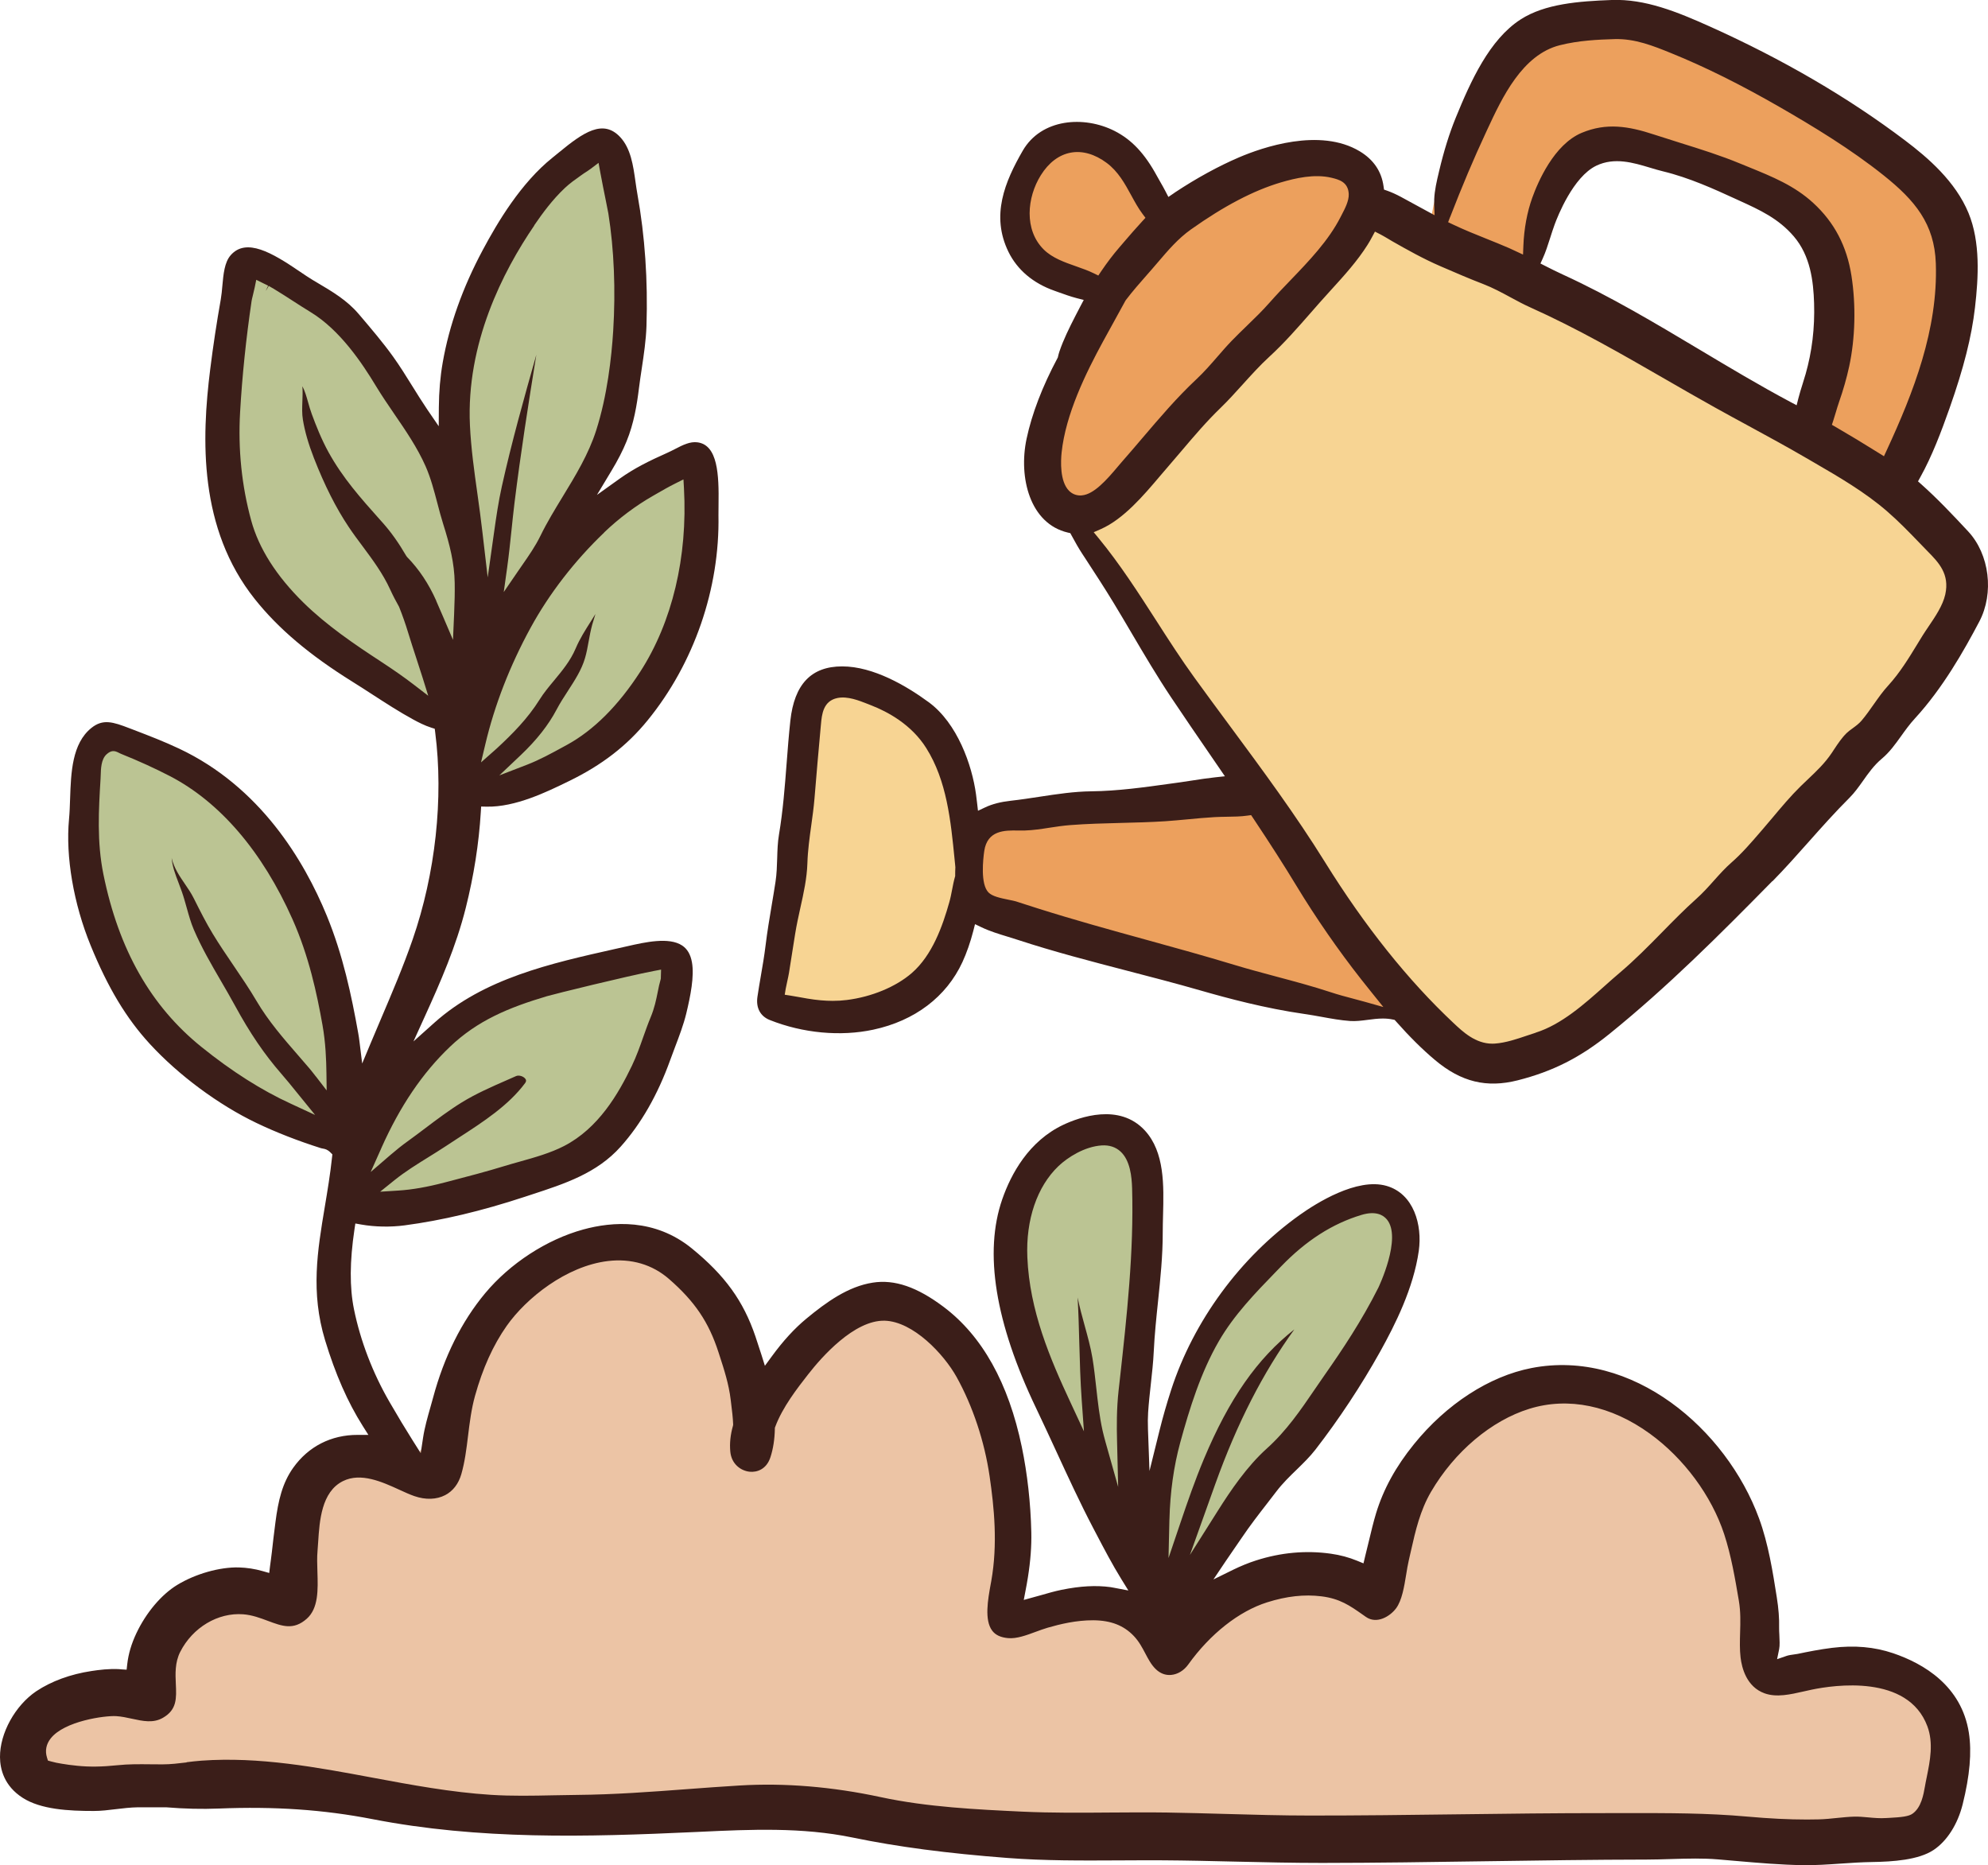
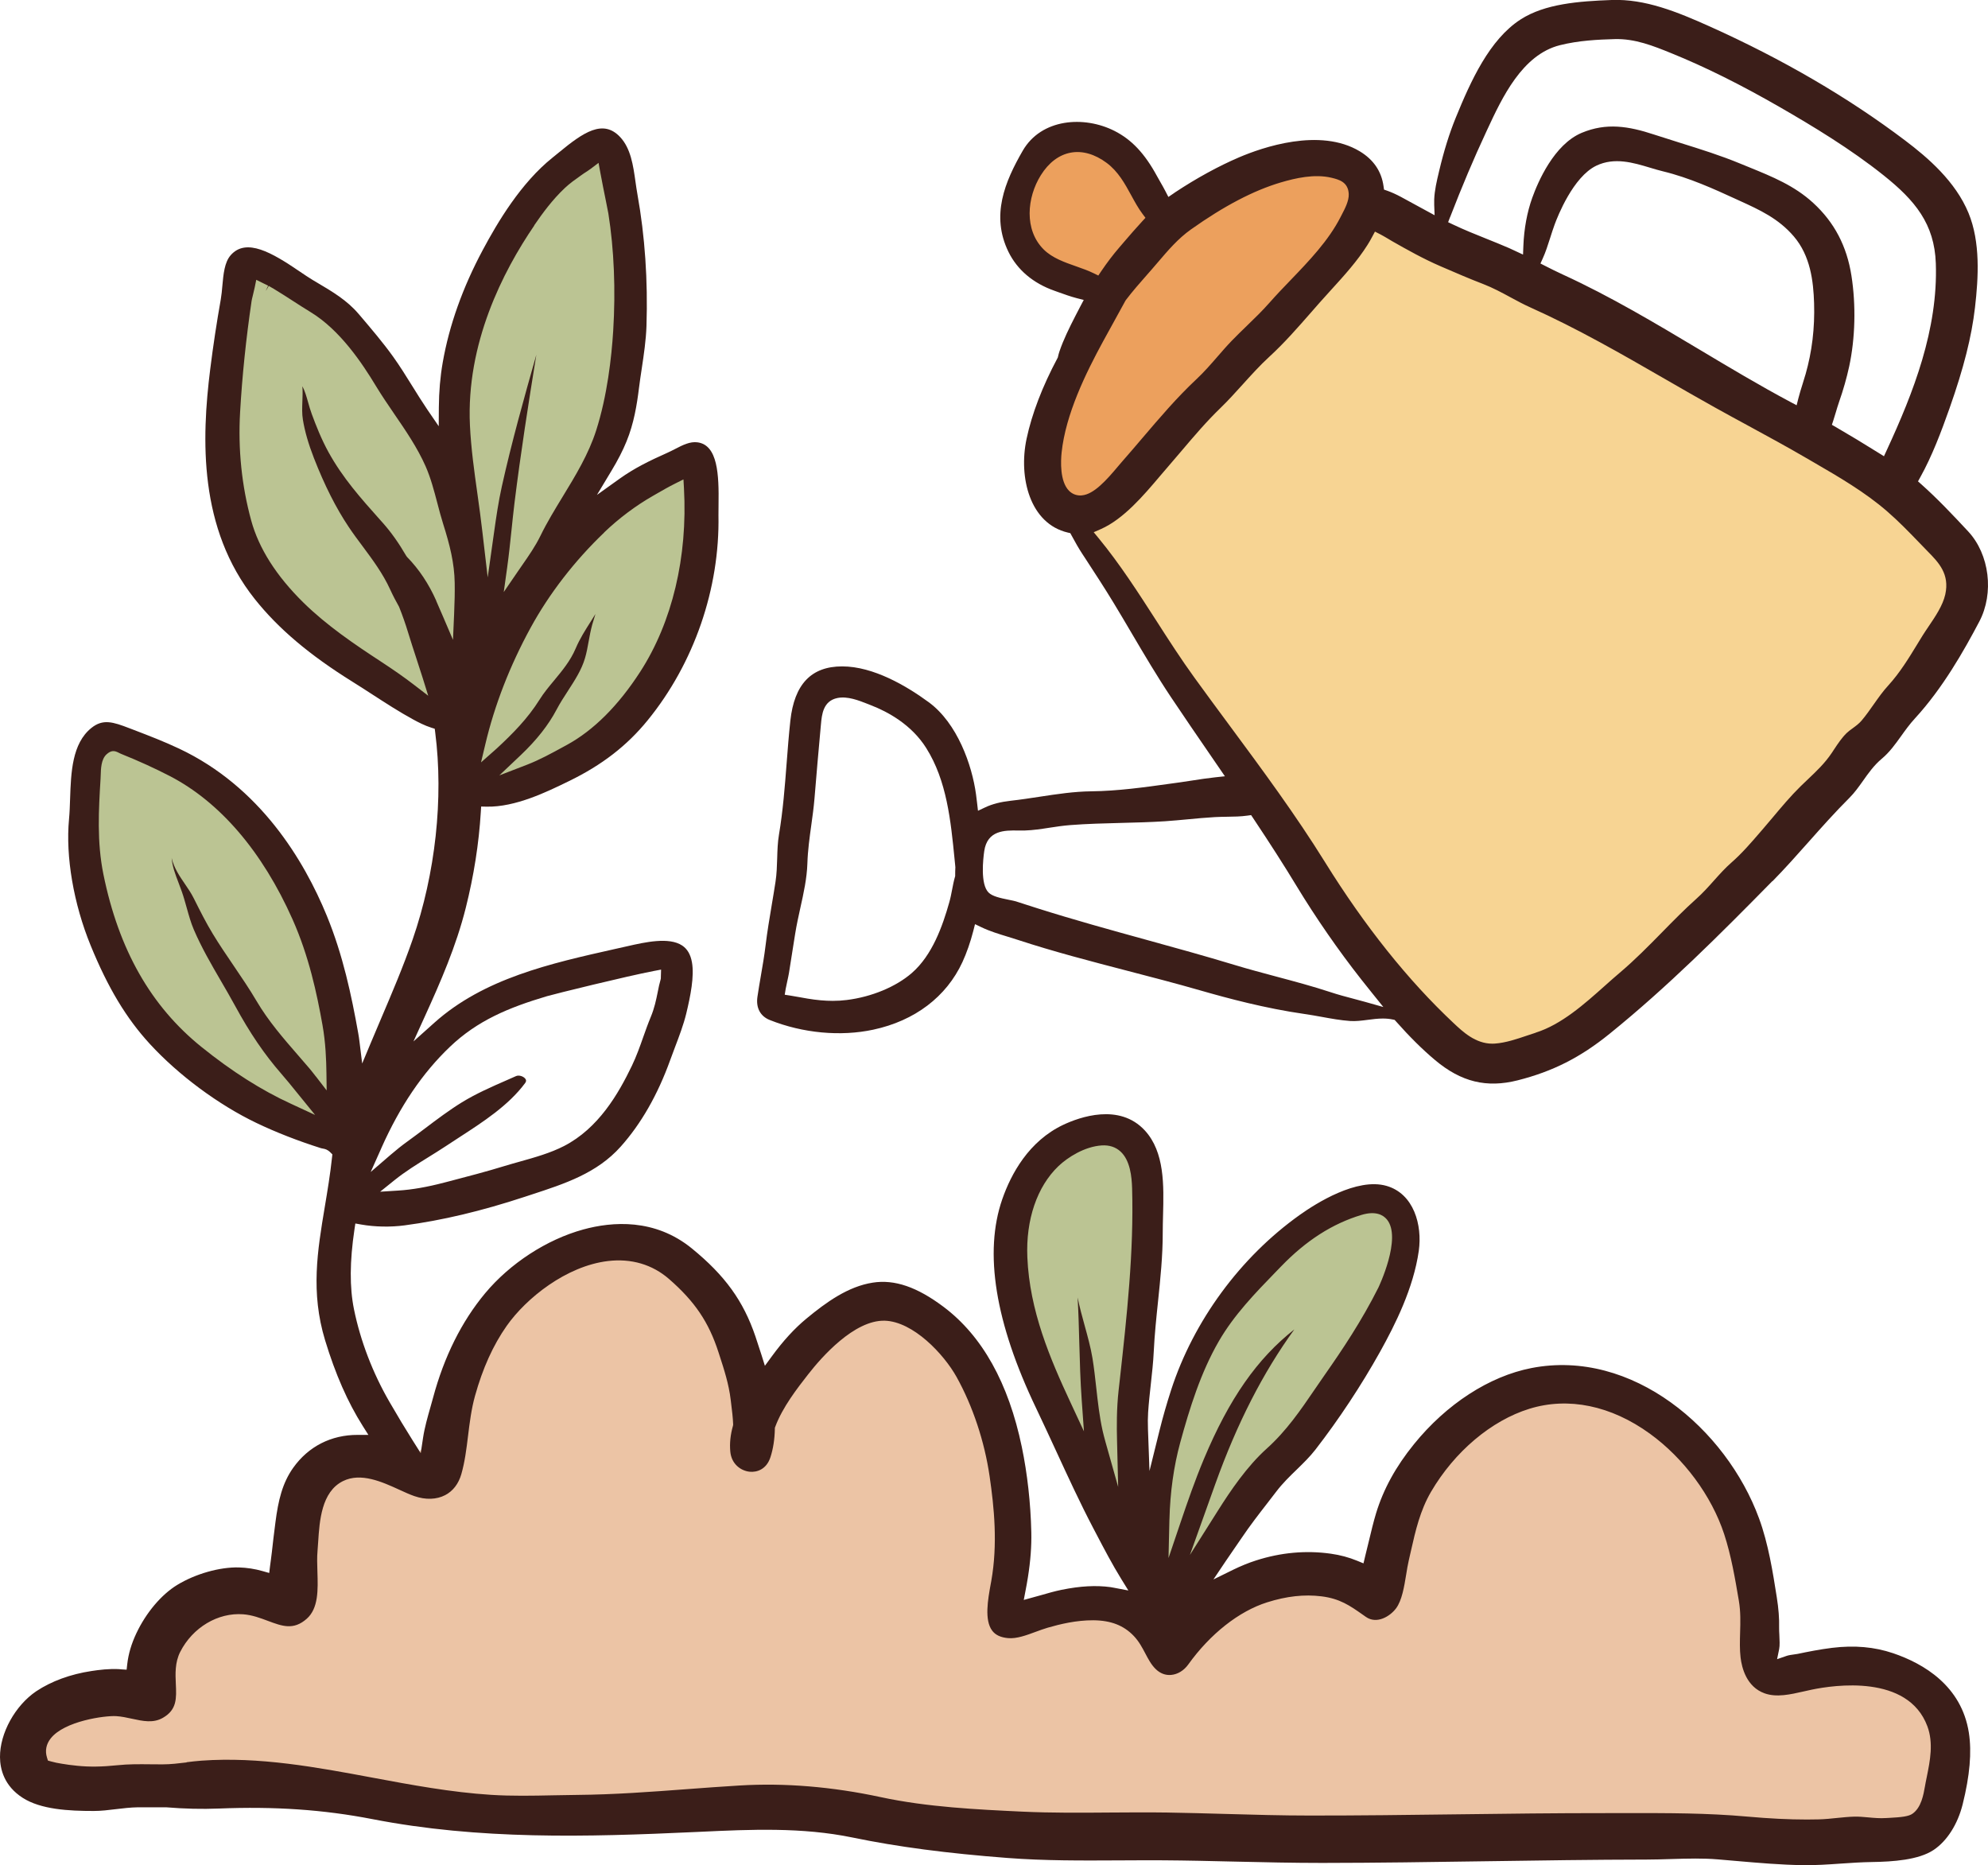
<svg xmlns="http://www.w3.org/2000/svg" id="Livello_1" viewBox="0 0 509 477.48">
  <defs>
    <style>.cls-1{fill:#f7d493;}.cls-1,.cls-2,.cls-3,.cls-4,.cls-5{stroke-width:0px;}.cls-2{fill:#3b1e19;}.cls-3{fill:#bbc493;}.cls-4{fill:#eca05d;}.cls-5{fill:#ecc4a5;}</style>
  </defs>
  <path class="cls-3" d="M78.67,287.06c-20.27-10.82-44.5-18.74-52.38-43.48-4.36-13.7-6.4-31.93-2.75-45.9,1.71-6.54,1.28-11.37,8.57-10.13,19.97,3.41,40.28,27.84,46.97,45.73,4.32,11.53,8.6,23.49,8.17,35.95-.18,5.2.22,17.38-8.59,17.83Z" />
-   <path class="cls-3" d="M91.55,299.94c-1.1-22.63,22.13-41.48,41.26-47.37,7.76-2.39,15.56-3.74,23.44-5.61,5.67-1.34,12.82-4.38,18.56-2.04,2.19,18.19-12.85,48.92-31.07,54.71-7.96,2.53-54.68,15.34-52.19.3Z" />
  <path class="cls-3" d="M119.99,189.93c-3.08-13.89-11.79-9.36-22.52-14.18-10.1-4.53-20.86-14.26-27.93-22.8-19.83-23.94-8-58.14-7.44-85.83,10.45-1.01,20.61,11.69,27.88,17.38,11.68,9.14,14.98,21.53,23.46,32.48,2.52-17.19,3.37-33.67,10.68-49.76,3.68-8.11,8.81-14.01,15.61-19.52,2.71-2.2,9.9-9.36,13.82-9.36,9.12,0,7.06,29.55,7.36,35.93.97,20.94-5.5,38.28-10.53,58.14,5.87-2.11,11.13-9.77,17.37-12.8,1.94-.95,7.43-3.83,9.62-3.09,2.36.8.55.24,1.68,2.62,2.86,6.01-1.34,19.24-1.61,26.06-.3,7.53-1.83,16.22-4.56,23.28-5.33,13.77-17.76,23.54-31.24,27.95-8.98,2.93-19.81,5.49-21.63-6.48Z" />
  <path class="cls-3" d="M287.95,393.31c-6.28-6.53-9.13-15.42-14.15-22.82-2.77-4.09-5.05-7.42-7.07-11.92-4.19-9.31-8.9-19.09-8.76-29.56.21-15.53,4.24-31.46,18.34-39.82,13.4-7.94,19.86,10.66,20.67,21.43,1.78,23.45-9.1,47.36-2.47,70.75,3.67-5.98,4.17-14.25,6.39-20.92,1.96-5.87,4.28-11.21,7.52-16.52,5.51-9.04,12.11-18.39,20.62-24.87,5.7-4.34,29.16-22.18,32.36-7.16,1.64,7.72-3.06,17.73-6.32,24.5-5.51,11.43-11.56,20.14-18.99,30.22-6.5,8.82-15.77,13.51-22.9,21.35-3.22,3.54-6.17,11.01-10.3,13.63-6.58,4.17-14.1.85-14.92-8.3Z" />
  <path class="cls-5" d="M256.08,411.7s-.03-.05-.04-.07c-2.06-3.4,2.32-19.98,2.28-24.69-.12-16.64-4.35-34.01-17.26-45.45-20.33-18.01-34.28.46-48.45,16.44-1.98-7.37-1.3-13.54-5.89-20.54-2.93-4.47-7.4-10.29-11.55-13.61-10.99-8.81-30.26-5.07-40.89,2.63-12.58,9.1-18.73,25.5-24.07,39.52-3.55,9.33-4.92,8.49-14.02,6.62-9.73-1.99-14.31-1.62-19.03,7.8-3.93,7.84-1.05,16.04-3.86,23.53-3.64,9.69-10.34-.16-18.99,1.13-15.38,2.29-17.3,19.62-19.27,31.97-8.75-12.08-28.66-2.71-32.67,9.41-5.77,17.43,28.18,14.99,37.09,14.4,8.67-.58,17.26-1.47,25.84-2.36,17.51-1.82,34.18,3.51,51.05,7.3,14.8,3.33,30.27.71,44.93-2.07,6.68-1.27,13.81-3.68,20.64-3.26,24.06,1.49,48.04,3.4,72.01,6.23,20.78,2.45,42.14,2.22,63.05,2.21,41.98-.03,84.36-2.66,126.34-.7,12.67.59,25.42.19,38.14.68,7.69.3,15.17,2.96,17.61-6.76,2.6-10.34-.53-23.49-10.05-29.05-7.07-4.13-17.06-5.84-25.12-5.64-6.88.18-8.91,2.5-11.63-4.83-3.11-8.39-1.21-18.18-3.55-26.78-1.94-7.14-4.81-13.58-9.32-19.45-11.16-14.55-28.42-22.09-46.87-22.28-10.36-.11-19.45,7.21-25.68,14.98-7.8,9.73-8.76,23.94-15.79,33.39-4.66,6.27-11.56-.76-19.45-.84-8.09-.08-16.36,3.23-23.13,7.64-2.72,1.77-5.83,6.35-8.98,6.53-3.43.19-7.33-4.06-10.38-5.34-4.19-1.77-9.77-2.66-14.23-1.7-4.07.88-15.11,8.89-18.81,3.02Z" />
  <path class="cls-1" d="M350.38,53.82c-8.95,11.42-16.07,23.75-25.99,34.4-7.07,7.59-14.4,15.05-21.54,22.65-6.06,6.45-14.22,11.33-19.73,18.56-9.73,12.78-1.14,15.58,6.54,25.29,4.11,5.19,6.91,11.53,10.36,17.16,9.56,15.62,20.52,30.36,30.6,45.62,9.96,15.07,21.23,30.82,34.04,43.5,6.47,6.4,12.72,11.91,22.44,9.84,9.1-1.94,18.41-9.98,26.14-15.17,10.91-7.33,21.88-15.33,31.87-23.9,19.24-16.51,32.5-40.79,46.51-61.8,4.15-6.22,10.92-14.45,9.49-22.45-2.05-11.45-12.01-18.16-21.59-22.53-25.73-11.75-51.93-27.58-75.75-42.73-14.72-9.36-30.82-23.53-53.42-28.43Z" />
-   <path class="cls-1" d="M208.42,177.44c.07,16.28-4.34,33.45-6.12,49.72-.88,8-3.94,16.18-4.07,24.2-.18,10.7,12.06,9.21,20.97,7.76,31.56-5.13,37.06-46.17,21-69.58-5.99-8.73-20.89-19.1-31.79-12.09Z" />
  <path class="cls-4" d="M348.34,53.82c-14.88,26.53-37.96,50.81-61.48,70.16-5.82,4.79-11.26,11.64-16.15,3.21-3.59-6.18-1.98-15.1-1-21.76,3.44-23.53,22.9-49.43,44.47-60,7.26-3.56,17.18-6.75,25.26-5.41,10.74,1.79,15.32,9.16,8.9,13.8Z" />
-   <path class="cls-4" d="M314.38,203.25c-14.99.14-30.04,3.24-45.05,4.09-3.77.21-13.36-1.1-16.82,1.33-4.06,2.84-4.36,12.56-3.34,17.35,1.74,8.15,8.47,8.66,16.43,10.73,20.17,5.25,39.83,13.09,59.87,19.17,7.86,2.39,18.54,5.17,26.69,3.03,15.49-4.07-2.11-17.82-7.2-24.73-6.83-9.27-16.77-33.04-30.58-30.97Z" />
-   <path class="cls-4" d="M366,59.93c.62-12.1,8.24-30.04,15.09-40.4,4.05-6.13,10.49-11.34,17.22-14.31,12.52-5.52,28.15,2.45,39.68,7.85,13.58,6.36,28.09,14.63,40.39,23.06,8.17,5.59,21.88,13.93,22.13,25,.27,11.54-5.47,24.24-8.18,35.28-3.83,15.58-6.51,31.57-25.05,17.82-8.26-6.13-1.72-11.81-.5-22.01.88-7.34,2.34-16.69.57-23.96-3.47-14.3-24.38-22.54-37.22-26.65-6.14-1.97-14.88-5.22-21.51-4.1-9.22,1.57-12.11,11.07-14.56,19.04-1.05,3.41-2.63,11.24-6.28,12.93-5.22,2.42-14.99-4.61-21.8-9.54Z" />
  <path class="cls-4" d="M295.36,55.86c-.89-6.52-11.62-18.55-18.55-20.24-9.39-2.29-17.02,7.37-18.08,16.16-1.21,10.07,5.33,16.71,14.61,19.36,11.74,3.35,19.16-5.42,22.02-15.28Z" />
  <path class="cls-2" d="M453.82,225.6c3.2-3.26,6.29-6.73,9.28-10.1,3.34-3.76,6.8-7.64,10.44-11.27,1.3-1.3,2.35-2.78,3.46-4.34,1.38-1.96,2.81-3.98,4.79-5.64,2.01-1.68,3.43-3.68,4.95-5.79,1.08-1.51,2.19-3.06,3.56-4.55,7.1-7.72,12.53-17.3,16.47-24.78,3.84-7.29,2.62-17.22-2.85-23.09-4.11-4.41-7.85-8.36-11.94-12.01l-.9-.8.58-1.05c3.03-5.44,5.39-11.71,7.5-17.68,3.64-10.33,5.64-18.27,6.51-25.76.9-7.8,1.4-16.77-1.65-24.19-3.35-8.13-10.44-14.21-16.24-18.59-14.55-11-31.38-20.81-50.01-29.18-8.37-3.76-16.59-7.1-25.11-6.78-8.39.31-17.11.96-23.33,4.98-7.96,5.14-12.74,15.69-16.61,25.17-1.64,4.02-3.03,8.49-4.25,13.64l-.06.26c-.57,2.39-1.1,4.65-1.2,7-.02.47-.01.95,0,1.42l.1,2.63-4.48-2.44c-1.38-.76-2.77-1.52-4.15-2.26-1.24-.66-2.37-1.17-3.46-1.56l-.86-.3-.13-.9c-.53-3.8-2.58-6.79-6.08-8.9-10.23-6.15-25-.98-30.88,1.53-5.27,2.25-10.96,5.37-16.46,9.01l-.26.19-1.4.95-.78-1.51c-.39-.76-.82-1.51-1.25-2.26-.31-.55-.63-1.09-.92-1.63-3.12-5.73-6.46-9.28-10.84-11.5-7.83-3.97-18.76-3.16-23.51,5.08-4.58,7.94-8.19,16.58-3.65,25.87,2.25,4.6,6.31,8.04,11.76,9.96l1.14.41c1.48.53,3.01,1.08,4.54,1.48l1.84.47-.89,1.68c-.42.79-.83,1.59-1.24,2.39-1.62,3.17-3.05,6.05-4.1,9.13-.13.38-.24.79-.36,1.31l-.04.19-.09.18c-3.9,7.32-6.56,14.27-7.92,20.66-2.11,9.94.87,21.73,10.55,24.01l.65.15.32.59c.96,1.77,1.78,3.23,2.7,4.64l.97,1.48c2.37,3.63,4.82,7.39,7.12,11.18,1.58,2.6,3.13,5.23,4.67,7.85,3.17,5.38,6.46,10.95,9.97,16.21,3.36,5.03,6.83,10.09,10.19,14.98l3.64,5.31-2.5.27c-1.96.21-3.9.51-5.78.8-1.08.17-2.12.33-3.12.47l-2.47.34c-6.71.94-13.64,1.9-20.31,1.97-4.45.05-8.73.7-13.26,1.39-2.41.37-4.91.75-7.41,1.03-2.58.29-4.7.83-6.48,1.67l-1.89.89-.24-2.08c-.08-.7-.17-1.4-.26-2.1-1.02-7.55-4.81-18.26-12.11-23.61-5.7-4.18-14.17-9.16-22.13-9.17h-.04c-7.9,0-12.24,4.55-13.26,13.9-.39,3.61-.68,7.29-.95,10.85-.46,6.02-.94,12.23-1.97,18.36-.33,1.96-.39,3.92-.45,5.99-.06,1.97-.12,4.01-.43,6.05-.3,1.97-.63,3.93-.96,5.89-.57,3.41-1.17,6.94-1.59,10.44-.32,2.63-.77,5.25-1.21,7.79-.3,1.75-.61,3.56-.87,5.33-.41,2.8.74,4.97,3.17,5.93,8.46,3.37,18.11,4.27,26.49,2.47,10.62-2.27,18.73-8.42,22.83-17.31,1.07-2.31,2.05-5.13,2.77-7.93l.45-1.77,1.65.79c2.12,1.02,4.49,1.74,6.79,2.44.83.25,1.65.5,2.42.76,9.32,3.06,18.97,5.56,28.31,7.99,6.03,1.57,12.26,3.18,18.37,4.94,7.22,2.08,16.8,4.64,26.78,6.07,1.48.21,2.98.48,4.42.74,2.4.44,4.89.89,7.3,1.06,1.44.1,2.92-.09,4.47-.29,1.28-.17,2.6-.34,3.92-.34.84,0,1.69.07,2.53.25l.48.1.33.37c3.54,3.99,6.82,7.24,10.02,9.92,6.67,5.6,13.19,7.19,21.15,5.18,8.99-2.28,16.03-5.84,23.55-11.93,14.72-11.9,28.11-25.28,41.67-39.08ZM244.61,221.92c-.04.71-.05,1.43-.05,2.15v.22s-.06.21-.06.21c-.3,1.04-.52,2.17-.73,3.27-.21,1.08-.42,2.19-.72,3.22-1.7,6.03-4.33,13.53-9.59,18.1-4.06,3.53-10.29,6.12-16.66,6.91-1.17.15-2.35.22-3.59.22-1.99,0-4.11-.19-6.46-.58-.64-.1-1.28-.22-1.92-.34-.79-.14-1.58-.29-2.38-.41l-1.53-.24.25-1.53c.12-.64.26-1.28.4-1.91.16-.73.32-1.44.43-2.1.31-1.94.62-3.89.92-5.83.22-1.41.44-2.82.67-4.22.36-2.24.85-4.48,1.33-6.65.83-3.72,1.68-7.57,1.8-11.37.1-3.33.56-6.62,1-9.8.31-2.23.63-4.54.82-6.83.5-5.98,1.03-12.36,1.63-18.75l.02-.2c.23-2.54.55-6.02,4.23-6.77,2.58-.52,5.45.62,7.77,1.53l.73.29c4.41,1.7,10.46,4.99,14.23,10.99,5.27,8.37,6.28,18.59,7.26,28.48l.18,1.82v.12ZM371.28,55.59c3.08-7.95,6.06-15.01,9.12-21.56l.43-.93c3.75-8.06,8.89-19.1,18.56-21.53,4.82-1.21,9.76-1.44,14.01-1.56,5.24-.15,9.93,1.75,14.47,3.59,8.69,3.52,17.81,8.06,27.91,13.87,8.34,4.81,18.02,10.64,26.56,17.47,7.95,6.36,12.95,12.34,13.3,22.48.58,16.92-5.7,32.99-12.57,47.84l-.71,1.54-1.44-.9c-3.67-2.3-7.32-4.5-10.83-6.54l-1.06-.61.38-1.16c.21-.64.4-1.29.6-1.95.26-.88.53-1.78.85-2.72,1.09-3.1,1.96-6.17,2.6-9.12,1.55-7.2,1.76-15.66.58-23.2-1.18-7.59-4.38-13.69-9.79-18.65-4.81-4.42-10.46-6.71-16.44-9.15-.76-.31-1.52-.62-2.28-.93-5.01-2.07-9.97-3.62-15.22-5.26-2.24-.7-4.5-1.41-6.76-2.15-6.59-2.18-12.27-3.09-18.56-.46-7.13,2.98-11.24,12.63-12.68,16.64-1.32,3.68-2.1,7.92-2.27,12.28l-.09,2.25-2.6-1.21c-.31-.15-.63-.3-.95-.44-1.91-.83-3.9-1.63-5.82-2.4-2.82-1.13-5.74-2.3-8.55-3.64l-1.26-.6.5-1.3ZM462.27,95.86c-.25.88-.52,1.74-.79,2.6-.37,1.19-.73,2.32-1.01,3.44l-.47,1.85-1.69-.9c-7.87-4.2-15.63-8.84-23.14-13.33-11.25-6.72-22.88-13.67-35-19.22-1.54-.7-3.06-1.47-4.48-2.19l-1.28-.65.59-1.3c.75-1.65,1.31-3.41,1.9-5.26.36-1.13.73-2.3,1.15-3.44.74-2.01,4.71-12.18,10.66-15.04,4.65-2.23,9.48-.77,13.75.51,1.15.35,2.24.67,3.31.93,6.78,1.64,13.25,4.61,18.44,6.99l1.18.54c5.12,2.33,9.96,4.54,13.88,9.12,4.26,4.98,5.02,11.44,5.2,17.09.2,6.4-.52,12.37-2.19,18.25ZM275.55,68.19c-3-1.05-6.09-2.14-8.26-4.26h0c-5.18-5.08-4.33-13.43-.81-19.06,2.01-3.23,4.66-5.23,7.64-5.79,2.98-.56,6.18.35,9.24,2.63,2.95,2.2,4.64,5.3,6.28,8.3.93,1.7,1.8,3.3,2.89,4.75l.75,1-.85.92c-1.59,1.72-3.17,3.55-4.69,5.32l-1.14,1.33c-1.63,1.89-3.15,3.89-4.66,6.12l-.73,1.09-1.18-.58c-1.36-.67-2.88-1.21-4.48-1.77ZM277.03,126.82h0c-.14.01-.28.02-.41.02-1.14,0-2.14-.42-2.93-1.22-2.36-2.41-2.1-7.62-1.88-9.75,1.03-9.84,6.21-20.37,10.61-28.46.85-1.56,1.71-3.11,2.57-4.67,1.05-1.9,2.11-3.81,3.14-5.72l.12-.19c1.73-2.28,3.64-4.45,5.48-6.54l1.03-1.17c.6-.68,1.19-1.38,1.78-2.07,2.51-2.94,5.1-5.98,8.37-8.3,8.53-6.05,16.06-9.98,23-12.04,3.77-1.11,8.65-2.25,13.02-1.2,1.8.44,4.26,1.03,4.4,4.16.08,1.74-1.01,3.81-1.8,5.32l-.3.58c-3.07,6.02-8.04,11.2-12.85,16.2-1.86,1.93-3.61,3.76-5.24,5.61-1.91,2.17-3.95,4.15-5.93,6.06-1.26,1.22-2.57,2.49-3.82,3.78-1.27,1.31-2.49,2.72-3.67,4.08-1.7,1.96-3.47,3.99-5.45,5.84-4.91,4.59-9.41,9.88-13.76,14.98-1.7,2-3.46,4.06-5.21,6.05-.28.32-.62.72-1,1.17-3.04,3.63-6.26,7.21-9.27,7.47ZM349.66,256.52c-1.01-.28-2.02-.55-3.04-.82-1.96-.52-4-1.05-5.94-1.7-4.55-1.5-9.28-2.76-13.85-3.98-3.54-.95-7.21-1.92-10.79-3.01-7.49-2.27-15.16-4.39-22.58-6.43-9.15-2.52-18.6-5.13-27.82-8.05-1.02-.32-2.04-.65-3.06-.98l-2.48-.8c-.35-.11-1.01-.24-1.7-.38-2.49-.5-4.33-.93-5.29-1.88-2.15-2.12-1.39-8.65-1.11-10.6.78-5.39,5.29-5.32,8.58-5.28.61,0,1.23.02,1.83,0,2.11-.07,4.17-.38,6.35-.72,1.69-.26,3.43-.52,5.19-.66,4.34-.34,8.78-.45,13.07-.56,3.71-.09,7.55-.19,11.29-.43,1.95-.13,3.94-.32,5.87-.5,2.24-.21,4.55-.43,6.85-.56,1.04-.06,2.11-.07,3.14-.09,1.74-.02,3.54-.05,5.22-.29l.94-.13.53.79c4.37,6.56,7.89,12.05,11.07,17.3,4.99,8.23,10.74,16.53,16.61,23.99.89,1.12,1.79,2.26,2.71,3.4l2.94,3.65-4.51-1.27ZM393.19,264.38c-.71.22-1.44.47-2.18.72-2.7.91-5.48,1.86-8.28,2.06-.22.02-.44.02-.65.02-4.3,0-7.53-3.03-9.91-5.27-11.67-10.95-22.74-24.81-32.92-41.2-7.51-12.1-16.08-23.68-24.37-34.89-2.98-4.03-6.07-8.2-9.07-12.35-3.45-4.76-6.69-9.8-9.82-14.68-4.57-7.1-9.29-14.44-14.7-21.01l-1.26-1.53,1.82-.8c5.82-2.56,10.97-8.64,15.11-13.53.74-.88,1.46-1.72,2.14-2.5,1.15-1.32,2.3-2.67,3.44-4.02,3.13-3.69,6.37-7.5,9.9-10.91,1.97-1.9,3.85-3.99,5.67-6,2.18-2.41,4.43-4.91,6.89-7.17,3.85-3.53,7.19-7.36,10.74-11.41.73-.84,1.46-1.67,2.2-2.51.96-1.09,1.95-2.17,2.93-3.25,3.27-3.59,6.65-7.31,9.26-11.45.42-.66.83-1.37,1.21-2.1l.7-1.31,1.43.73c.66.35,1.3.73,1.91,1.09.36.22.72.44,1.09.65,3.72,2.12,8.04,4.54,12.2,6.33l.55.24c3.44,1.49,7.01,3.03,10.55,4.39,2.46.95,4.78,2.2,7.01,3.41,1.64.89,3.34,1.81,5.05,2.57,12.02,5.39,23.5,12,34.6,18.4,4.16,2.4,8.46,4.88,12.74,7.26,2.86,1.59,5.74,3.16,8.62,4.72,4.85,2.64,9.86,5.36,14.69,8.18l1.93,1.12c6.44,3.74,13.11,7.61,18.77,12.53,2.94,2.55,5.48,5.17,8.16,7.95.64.66,1.28,1.32,1.92,1.98l.3.31c2.79,2.84,5.66,5.78,4.5,11.03-.63,2.84-2.59,5.71-4.31,8.25-.54.8-1.06,1.57-1.51,2.29-.44.71-.87,1.41-1.3,2.12-2.22,3.64-4.51,7.4-7.49,10.66-1.38,1.5-2.51,3.12-3.72,4.83-.96,1.37-1.95,2.78-3.07,4.11-.68.81-1.53,1.43-2.34,2.02-.57.41-1.1.8-1.53,1.22-1.24,1.22-2.2,2.66-3.22,4.2l-.58.88c-1.79,2.66-3.87,4.62-6.06,6.7-.64.61-1.29,1.22-1.94,1.86-2.52,2.48-4.89,5.3-7.17,8.02-.86,1.02-1.72,2.04-2.59,3.05l-.65.75c-2.26,2.62-4.59,5.33-7.31,7.71-1.6,1.4-2.98,2.95-4.45,4.59-1.4,1.57-2.85,3.19-4.49,4.65-3.04,2.72-5.95,5.68-8.76,8.55-3.43,3.49-6.97,7.1-10.83,10.36-1.26,1.06-2.53,2.2-3.88,3.4-5.19,4.63-11.07,9.88-17.64,11.95Z" />
  <path class="cls-2" d="M56,462.99c14.34-.58,26.83.28,39.31,2.7,27.39,5.33,54.75,4.6,82.71,3.31l1.31-.06c12.78-.6,25.99-1.21,38.96,1.47,11.51,2.38,24.11,4.04,39.66,5.23,9.51.73,19.23.67,28.63.62,3.69-.02,7.5-.04,11.25-.02,6.13.04,12.35.19,18.36.33,7.32.17,14.9.34,22.35.34,13.97-.01,28.18-.23,41.92-.43,13.51-.2,27.48-.41,41.22-.43,2.01,0,4.07-.07,6.07-.13,2.08-.06,4.21-.13,6.33-.13,1.91,0,3.82.05,5.72.21,1.64.13,3.27.27,4.89.42,5.54.48,11.26.98,16.95,1.06,3.22.05,6.5-.18,9.68-.4,2.59-.18,5.28-.36,7.95-.4,5.33-.08,11.95-.51,15.82-3.1,3.44-2.31,6.14-6.56,7.42-11.66,1.84-7.38,2.36-13.38,1.59-18.35-1.88-12.01-11.58-17.69-19.38-20.34-4.81-1.63-9.93-2.08-15.65-1.38-3.13.39-6.21,1-8.82,1.55-.17.03-.45.08-.8.12-.6.08-1.5.21-1.96.37l-2.49.86.53-2.58c.19-.9.11-2.4.05-3.6-.04-.69-.07-1.35-.06-1.89.06-2.34-.14-4.89-.6-7.79-1.01-6.41-2.15-13.68-4.54-20.18-8.38-22.87-32.47-43.51-58.27-38.49-10.79,2.1-21.76,9.21-30.09,19.5-4.67,5.76-7.84,11.56-9.71,17.72-.66,2.19-1.21,4.49-1.74,6.71-.32,1.34-.64,2.68-.98,4.01l-.49,2.06-1.63-.67c-2.12-.87-4.31-1.46-6.71-1.8-6.35-.9-12.81-.32-19.18,1.73-1.94.62-3.91,1.43-5.86,2.38l-5.04,2.48,3.13-4.66c.74-1.11,1.5-2.21,2.26-3.3.65-.94,1.3-1.88,1.93-2.81,2.03-3.01,4.29-5.93,6.48-8.75.78-1,1.55-2,2.31-3,1.6-2.1,3.43-3.88,5.21-5.6,1.72-1.68,3.35-3.26,4.79-5.11,6.04-7.8,11.75-16.45,16.53-25.01,3.91-7.03,8.58-16.32,9.94-25.89.93-6.6-1.26-14.62-8.28-16.63-7.55-2.17-18.03,4.47-22.19,7.43-15.21,10.82-27.22,27.16-32.95,44.85-1.14,3.53-2.11,6.91-2.96,10.33l-2.57,10.38-.39-10.69c-.06-1.57-.04-2.98.04-4.3.16-2.44.43-4.88.69-7.25.3-2.73.62-5.56.75-8.34.21-4.33.66-8.67,1.1-12.87.6-5.74,1.21-11.68,1.2-17.54,0-1.45.04-2.97.08-4.52.2-7.56.43-16.13-4.66-21.66-6.54-7.1-16.76-3.39-20.85-1.47-8.91,4.2-13.43,12.67-15.65,19.05-4.74,13.62-1.83,31.63,8.67,53.53,1.73,3.62,3.44,7.33,5.1,10.92,3.03,6.57,6.16,13.37,9.55,19.83l.73,1.39c2.03,3.88,4.13,7.88,6.44,11.62l1.79,2.89-3.74-.71c-.28-.06-.56-.11-.85-.15-3.74-.5-7.71-.28-12.51.69-1.76.36-3.46.85-5.26,1.37l-4.42,1.22.45-2.36c.22-1.14.43-2.28.61-3.43.67-4.21.95-8,.87-11.56-.17-7.44-1.01-14.98-2.43-21.81-3.4-16.36-10.13-28.42-20.02-35.86-6.79-5.1-12.55-7.08-18.14-6.21-6.32.98-11.9,5-16.98,9.2-3.05,2.52-5.96,5.69-8.89,9.7l-1.75,2.39-.89-2.83c-.51-1.62-1.03-3.2-1.54-4.7-3.08-9.07-7.79-15.59-16.27-22.51-9.48-7.73-20.36-6.9-27.83-4.85-9.35,2.57-18.73,8.68-25.11,16.33-6.01,7.22-10.5,16.22-13.33,26.76-.2.74-.43,1.54-.66,2.36-.7,2.46-1.5,5.24-1.89,7.84l-.6,3.97-2.15-3.4c-1.8-2.85-3.66-5.94-5.85-9.72-4.3-7.43-7.44-15.63-9.09-23.71-1.14-5.6-1.1-12.29.12-20.45l.23-1.52,1.52.27c3.45.61,7.48.69,11.08.21,9.6-1.27,19.69-3.66,30.83-7.33l1.61-.53c8.64-2.82,16.81-5.49,22.89-12.29,5.21-5.82,9.48-13.28,12.68-22.16.38-1.07.8-2.15,1.21-3.25,1.09-2.86,2.21-5.82,2.9-8.65,1.08-4.48,2.1-9.54,1.46-13.14-.36-2.01-1.18-3.41-2.5-4.29-3.38-2.24-9.52-.85-14.01.17l-3.17.71c-16.51,3.7-33.58,7.52-46.29,18.9l-5.33,4.77,2.96-6.51c3.93-8.63,7.97-17.87,10.42-27.64,2.07-8.23,3.37-16.49,3.86-24.55l.09-1.43,1.44.03c7.35.13,15.29-3.73,21.08-6.56,8.42-4.1,14.81-9.04,20.11-15.55,11.88-14.58,18.49-33.72,18.13-52.51-.01-.78,0-1.7.02-2.72.12-7.67-.19-15.23-5.38-15.93-1.92-.26-3.78.69-5.75,1.71-.66.34-1.32.67-1.98.97-4.66,2.07-8.5,3.98-12.13,6.57l-5.89,4.21,3.73-6.2c1.63-2.7,2.89-5.15,3.84-7.49,1.89-4.59,2.66-9.4,3.17-13.51.21-1.71.47-3.43.73-5.15.54-3.58,1.09-7.28,1.21-10.88.38-11.67-.39-23-2.31-33.69-.19-1.04-.34-2.13-.5-3.23-.59-4.19-1.2-8.53-3.91-11.44-4.39-4.72-9.46-1.21-15.63,3.86-.56.46-1.09.9-1.61,1.31-8.21,6.54-14.19,16.68-17.96,23.73-5.14,9.6-8.59,19.29-10.25,28.8-.64,3.67-.96,7.43-.99,11.51l-.03,4.8-2.95-4.31c-1.33-1.97-2.6-4.01-3.83-5.99-1.56-2.5-3.16-5.09-4.89-7.5-2.56-3.57-5.53-7.06-8.4-10.44l-.45-.52c-2.96-3.48-6.69-5.69-10.64-8.02l-1.11-.66c-.99-.59-2.13-1.37-3.35-2.19-7.02-4.78-13.66-8.7-17.65-4.15-1.59,1.81-1.86,4.88-2.13,7.85-.11,1.21-.21,2.36-.4,3.44-1.05,5.91-1.96,11.91-2.7,17.84-2.25,17.93-2.99,40.82,11.41,58.9,6.02,7.56,13.97,14.29,25.02,21.17,1.71,1.06,3.4,2.16,5.1,3.26,3.4,2.2,6.91,4.48,10.48,6.42,1.25.68,2.89,1.53,4.56,2.06l.91.29.12.95c2.17,16.84.06,36.15-5.78,53-2.39,6.9-5.3,13.73-8.12,20.34-.88,2.06-1.76,4.12-2.62,6.19l-2.18,5.21-.69-5.61c-.09-.73-.19-1.46-.33-2.2-1.72-9.62-3.89-19.93-8.05-30.05-5.8-14.11-17.06-32.98-37.83-42.76-3.8-1.79-7.56-3.24-11.55-4.77l-1.08-.41c-4.29-1.66-6.85-2.47-9.8-.1-4.97,3.99-5.22,11.45-5.45,18.04-.06,1.88-.12,3.65-.28,5.34-.9,9.55,1.17,21.63,5.54,32.31,4.45,10.88,9.13,18.65,15.17,25.22,7.36,8,17.55,15.55,27.27,20.21,4.98,2.39,10.7,4.62,16.56,6.47.17.05.31.07.43.09.61.1,1.21.25,1.95.98l.51.51-.08.72c-.47,4.42-1.18,8.63-1.86,12.71-1.88,11.24-3.66,21.86.08,34.17,2.64,8.68,5.79,15.84,9.62,21.9l1.46,2.31h-2.73c-6.82-.02-12.64,2.98-16.51,8.41-2.8,3.94-3.84,8.41-4.55,13.91l-.06.48c-.3,2.36-.61,4.79-.86,7.18-.06.59-.15,1.26-.25,1.98-.07.53-.15,1.08-.22,1.65l-.21,1.74-1.69-.48c-1.99-.57-4.03-.88-6.08-.94-4.91-.12-11.1,1.63-15.77,4.47-4.06,2.47-7.98,7.1-10.48,12.4-1.27,2.69-2.03,5.27-2.33,7.89l-.16,1.42-1.43-.09c-.1,0-.19-.02-.29-.03l-.19-.02c-2.56-.14-5.13.18-7.08.48-5.38.81-10.27,2.6-14.15,5.18C3.89,436.61-.05,443.7,0,449.83c.02,3.06,1.05,7.36,5.8,10.41,4.64,2.99,11.82,3.38,18.21,3.37,1.87,0,3.7-.22,5.64-.46,1.84-.22,3.74-.45,5.68-.48,1.21-.02,2.4-.01,3.59,0,1.16,0,2.31,0,3.46,0h.07s.07,0,.07,0c4.7.39,9.23.49,13.46.32ZM154.68,136.31c3.78-3.62,8.1-6.86,12.5-9.37l.99-.57c1.44-.83,3.08-1.78,4.78-2.62l2.04-1.02.13,2.28c.97,17.58-3,34.25-11.18,46.93-5.62,8.7-11.94,15.01-18.78,18.75l-.92.5c-3,1.64-6.1,3.34-9.31,4.58l-7.08,2.73,5.51-5.22c4.01-3.8,7.08-7.7,9.12-11.58.88-1.68,1.93-3.29,2.94-4.85,1.79-2.77,3.49-5.38,4.36-8.36.41-1.39.67-2.81.94-4.32.25-1.37.51-2.79.89-4.19.17-.61.35-1.2.54-1.79.11-.34.21-.68.31-1.01-.4.65-.81,1.3-1.21,1.93-1.44,2.27-2.81,4.42-3.87,6.92-1.34,3.15-3.44,5.67-5.47,8.12-1.38,1.66-2.68,3.22-3.78,4.98-3.03,4.85-7,8.82-10.84,12.38-.19.18-.39.36-.59.53l-3.54,3.13,1.09-4.6c2.38-10.08,6.29-20.14,11.61-29.88,4.74-8.68,11.25-17.11,18.85-24.38ZM136.77,57.7h0c2.09-3.05,4.66-6.58,7.89-9.61,1.27-1.19,2.63-2.15,3.95-3.08l.85-.6c.07-.05.21-.14.4-.26.37-.24.98-.63,1.44-.98l1.95-1.48.44,2.41c.4,2.19,1.01,5.22,1.46,7.44.35,1.74.56,2.75.61,3.1,1.46,9.2,1.89,19.59,1.24,30.06-.42,6.72-1.51,16.6-4.37,25.52-1.94,6.06-5.3,11.57-8.55,16.9-1.98,3.25-4.04,6.62-5.69,10.01-1.32,2.71-3.02,5.14-4.65,7.49-.39.56-.78,1.12-1.16,1.68l-3.6,5.26.88-6.32c.43-3.12.77-6.32,1.09-9.41.24-2.35.5-4.78.79-7.17,1.56-12.61,3.56-25.37,5.58-37.83-3.14,11.04-6.32,22.39-8.83,33.69-.85,3.83-1.43,7.74-1.99,11.75l-1.63,11.54-1.37-11.73c-.36-3.19-.82-6.47-1.26-9.64-.81-5.73-1.64-11.65-1.92-17.57-.99-20.92,8.42-39.36,16.48-51.15ZM111.7,153.8c-1.92-4.33-4.42-8.09-7.45-11.18l-.22-.29c-1.99-3.41-3.89-6.07-5.95-8.4l-.87-.97c-4.85-5.44-9.44-10.58-13.08-17.17-1.84-3.34-3.21-6.82-4.3-9.78-.4-1.07-.68-2.09-.96-3.08-.42-1.47-.79-2.8-1.45-4.05.1,1.32.05,2.61,0,3.88-.06,1.63-.12,3.17.13,4.67.49,3.01,1.42,6.22,2.82,9.82,2.74,7.02,5.67,12.82,8.95,17.71,1.11,1.66,2.34,3.31,3.53,4.9,2.55,3.43,5.19,6.98,7.04,11.04.78,1.71,1.6,3.22,2.23,4.34l.08.17c.84,2.09,1.61,4.28,2.29,6.52.66,2.18,1.38,4.36,2.07,6.48.57,1.73,1.13,3.45,1.67,5.17l1.41,4.53-3.76-2.89c-2.33-1.79-4.98-3.65-8.34-5.85-6.78-4.43-13.9-9.25-19.88-15.13-6.91-6.8-11.4-13.86-13.35-21.01-2.43-8.89-3.38-18.2-2.84-27.66.53-9.31,1.53-18.92,2.95-28.55.05-.33.17-.8.33-1.45.15-.6.33-1.33.47-2.02l.39-1.92,1.75.87c.61.3,1.17.57,1.29.63l-.52,1.17s-.02.09-.03.13l.7-1.23h0s0,0,0,0l1.26.72h0c1.74,1.05,3.46,2.16,5.13,3.24,1.42.92,2.89,1.86,4.35,2.75,7.52,4.58,13.16,13.02,16.75,18.97,1.44,2.38,3.08,4.78,4.67,7.11,2.91,4.24,5.91,8.63,8,13.36,1.33,3.01,2.19,6.31,3.03,9.5.46,1.75.93,3.56,1.47,5.26,1.72,5.42,2.88,10.07,2.96,15.12.04,2.31-.01,4.77-.15,7.99l-.29,6.58-2.59-6.05c-.57-1.33-1.14-2.65-1.72-3.96ZM97.64,293.9c4.78-10.73,10.52-19.2,17.55-25.91,7.04-6.72,15.02-10.04,24.84-12.96,2-.59,20.48-5.14,27.39-6.46l1.84-.35-.06,2.03v.22s-.06.29-.06.29c-.29,1.02-.53,2.06-.72,3.11-.44,2.17-.85,4.18-1.8,6.47-.7,1.68-1.32,3.43-1.92,5.12-.86,2.44-1.75,4.96-2.92,7.39-3.45,7.17-8.54,15.99-17.38,20.54-3.44,1.77-7.44,2.9-11.3,3.98-1.32.37-2.61.73-3.85,1.11-4.68,1.44-9.49,2.69-14.15,3.91l-1.39.36c-4.4,1.15-8.22,1.81-11.66,2.03l-4.72.3,3.68-2.96c2.75-2.21,5.76-4.07,8.66-5.87,1.46-.91,2.97-1.84,4.42-2.8,1.12-.75,2.28-1.49,3.44-2.25,6.21-4.02,12.64-8.19,16.89-13.89.42-.57.28-.9.06-1.17-.52-.65-1.66-.97-2.35-.66-.78.35-1.57.69-2.36,1.04-3.89,1.7-7.9,3.46-11.51,5.68-3.23,1.99-6.38,4.36-9.41,6.65-1.5,1.13-3,2.26-4.51,3.35-1.42,1.02-2.84,2.15-4.36,3.46l-5.07,4.37,2.73-6.11ZM80.87,275.58c-.54-.7-1.07-1.38-1.63-2.05-.98-1.16-1.98-2.3-2.97-3.44-3.72-4.28-7.57-8.71-10.59-13.84-1.81-3.08-3.87-6.1-5.85-9.02-1.79-2.64-3.65-5.36-5.34-8.15-1.78-2.93-3.23-5.83-4.77-8.9l-.19-.37c-.58-1.16-1.34-2.27-2.15-3.46-1.4-2.05-2.85-4.16-3.43-6.7.19,2.23.96,4.25,1.78,6.38.28.74.57,1.5.84,2.27.48,1.37.86,2.76,1.24,4.11.55,1.96,1.06,3.81,1.82,5.58,1.95,4.56,4.48,8.91,6.93,13.12,1.2,2.06,2.44,4.19,3.61,6.34,3.84,7.05,7.5,12.43,11.89,17.47,1.34,1.54,2.59,3.08,3.79,4.57l4.83,5.94-6.19-2.87c-7.46-3.41-15.16-8.29-22.88-14.52-12.97-10.44-21.19-24.89-25.12-44.16-1.71-8.37-1.22-16.6-.74-24.55.01-.21.02-.46.03-.74.05-1.76.11-4.18,1.47-5.45,1.2-1.11,2.05-1.01,3.13-.45.19.1.42.22.75.35,4.46,1.8,8.47,3.63,12.27,5.59,12.87,6.64,23.77,19.34,31.51,36.74,4.18,9.4,6.22,18.94,7.66,27.04.81,4.53.96,8.92,1.01,12.23l.06,4.51-2.75-3.57ZM299.42,389.03c.17-7.01,1.1-13.65,2.76-19.73,2.39-8.73,5.24-17.92,9.88-25.94,3.9-6.75,9.36-12.37,14.64-17.81l1.34-1.38c6.38-6.6,13.09-10.9,20.51-13.14,3.67-1.11,5.58,0,6.53,1.14,3.95,4.7-2.11,17.34-2.17,17.47-4.25,8.47-9.25,15.93-13.58,22.11-.88,1.26-1.74,2.52-2.59,3.76-3.77,5.53-7.33,10.76-12.43,15.35-5.05,4.54-9.28,10.8-12.4,15.74l-7.25,11.47,6.49-18.14c5.58-15.56,12.21-28.52,20.25-39.6-9.53,7.49-16.68,17.74-23.14,33.13-2.3,5.49-4.27,11.19-5.93,16.09l-3.15,9.31.23-9.83ZM286.73,353.03l-.33,2.95c-.52,4.69-.49,9.27-.4,12.73l.29,11.94-3.24-11.49c-.32-1.15-.56-2.09-.76-2.97-.8-3.63-1.21-7.34-1.61-10.93-.28-2.5-.56-5.08-.97-7.58-.46-2.77-1.24-5.58-1.99-8.3-.65-2.36-1.32-4.78-1.81-7.23.22,3.92.33,7.86.43,11.7.13,4.76.27,9.67.61,14.47l.58,8.11-3.43-7.37c-5.28-11.32-10.48-23.52-11.06-37.17-.42-9.63,2.49-18.14,7.96-23.36,2.38-2.27,6.72-5.02,11.08-5.3,1.92-.12,3.54.4,4.8,1.55,2.49,2.27,2.89,6.47,2.98,9.42.47,16.29-1.36,32.83-3.13,48.83ZM47.8,451.18c-2.01.24-4.08.5-6.22.5-1.04,0-2.06,0-3.09-.02-2.88-.03-5.61-.06-8.42.24-3.96.41-7.13.46-10.28.14-1.55-.16-2.82-.32-3.99-.53-.89-.13-1.83-.33-2.74-.58l-.79-.22-.24-.78c-.54-1.72-.21-3.41.94-4.88,3.51-4.49,13.93-5.89,16.76-5.72,1.37.08,2.74.38,4.07.67,2.8.61,5.45,1.19,7.93-.25,3.59-2.07,3.46-4.98,3.29-8.65-.12-2.58-.25-5.5,1.12-8.21,3.18-6.26,9.66-10.13,16.14-9.63,2.29.18,4.33.94,6.3,1.68,3.67,1.37,6.57,2.46,9.95-.53,3.04-2.68,2.89-7.46,2.74-12.08-.06-1.88-.12-3.65.03-5.31.06-.68.11-1.43.16-2.22.35-5.44.83-12.88,6.34-15.63,4.6-2.3,10.08.21,14.48,2.22,1.37.63,2.67,1.22,3.8,1.61,2.88,1,5.69.91,7.91-.25,1.99-1.04,3.42-2.9,4.13-5.38.9-3.14,1.3-6.38,1.72-9.82.41-3.35.84-6.81,1.77-10.17,1.99-7.14,4.65-13.02,8.13-17.97,4.99-7.08,15.22-15.29,25.89-16.58,5.97-.72,11.39.87,15.66,4.59,6.62,5.77,10.17,11.03,12.67,18.76l.25.77c1.19,3.65,2.41,7.43,2.88,11.43l.14,1.16c.19,1.54.41,3.28.48,5.01v.24s-.05.23-.05.23c-.65,2.31-.87,4.46-.68,6.56.29,3.23,2.69,4.93,4.93,5.18,1.94.21,4.36-.65,5.35-3.71.7-2.15,1.08-4.6,1.13-7.27v-.25s.09-.24.09-.24c1.86-5.04,5.68-9.93,8.47-13.5l.1-.12c3.25-4.16,11.64-13.77,19.47-13.57,7.29.21,15.15,8.56,18.4,14.41,4.15,7.47,7.15,16.49,8.45,25.39,1.16,7.94,2.12,17.34.43,26.85l-.15.81c-.7,3.88-1.67,9.2.4,11.91.84,1.11,2.17,1.72,4.06,1.89,2.17.2,4.66-.72,7.06-1.61,1.03-.38,2.09-.77,3.12-1.07,3.12-.9,7.26-1.91,11.65-1.89,4.5.04,7.79,1.32,10.37,4.04,1.32,1.39,2.14,2.96,2.94,4.47.78,1.48,1.52,2.89,2.66,3.99,1.14,1.11,2.51,1.63,3.96,1.49,1.67-.15,3.25-1.12,4.36-2.66,5.62-7.84,12.98-13.64,20.19-15.92,4.99-1.58,9.54-2.08,13.91-1.54,4.71.58,7.3,2.39,10.57,4.69l.84.59c2.76,1.92,6.18-.14,7.72-2.23,1.49-2.02,2.06-5.49,2.56-8.56.21-1.32.42-2.56.68-3.7.2-.83.39-1.67.57-2.5,1.14-5.05,2.33-10.27,5.13-15.06,6.03-10.29,15.44-18.23,25.17-21.24,9.96-3.09,20.91-.83,30.83,6.35,8.71,6.3,15.83,15.92,19.05,25.74,1.8,5.5,2.79,11.34,3.75,17l.02.13c.46,2.74.39,5.43.31,8.03-.06,2.21-.13,4.31.12,6.42.32,2.71,1.55,7.52,6.14,9.17,3.08,1.11,6.62.29,10.05-.49.69-.16,1.37-.31,2.04-.45,5.68-1.18,24.6-4,29.59,9.36,1.61,4.32.68,8.88-.13,12.9-.11.52-.21,1.03-.31,1.54-.05.26-.1.54-.15.84-.41,2.33-.97,5.53-3.21,7.12-.97.69-2.77.9-5.97,1.07-.3.02-.56.03-.78.04-1.57.11-3.11-.03-4.61-.17-1.23-.11-2.4-.22-3.55-.19-1.46.04-2.91.19-4.43.34-1.51.16-3.06.32-4.63.36-1.01.03-2.04.04-3.09.04-4.62,0-9.63-.25-15.23-.75-10.28-.92-20.24-.91-30.79-.89-1.82,0-3.64,0-5.47,0-12.68-.01-25.59.15-38.07.31-12.35.16-25.12.32-37.69.31-7.22,0-14.53-.21-21.61-.41-4.91-.14-9.99-.28-14.99-.36-4.82-.07-9.74-.03-14.5,0-7.38.06-15.02.12-22.54-.23-11.41-.54-24.34-1.15-36.21-3.71-12.41-2.67-24.58-3.68-36.17-2.98-4.46.27-9,.6-13.38.93-9.22.69-18.75,1.4-28.2,1.48-2.03.02-4.07.06-6.11.1-5.23.11-10.63.22-15.95-.12-10.15-.64-20.38-2.54-30.28-4.39-14.3-2.67-29.08-5.42-43.81-4.36-1.29.09-2.59.25-3.84.4Z" />
</svg>